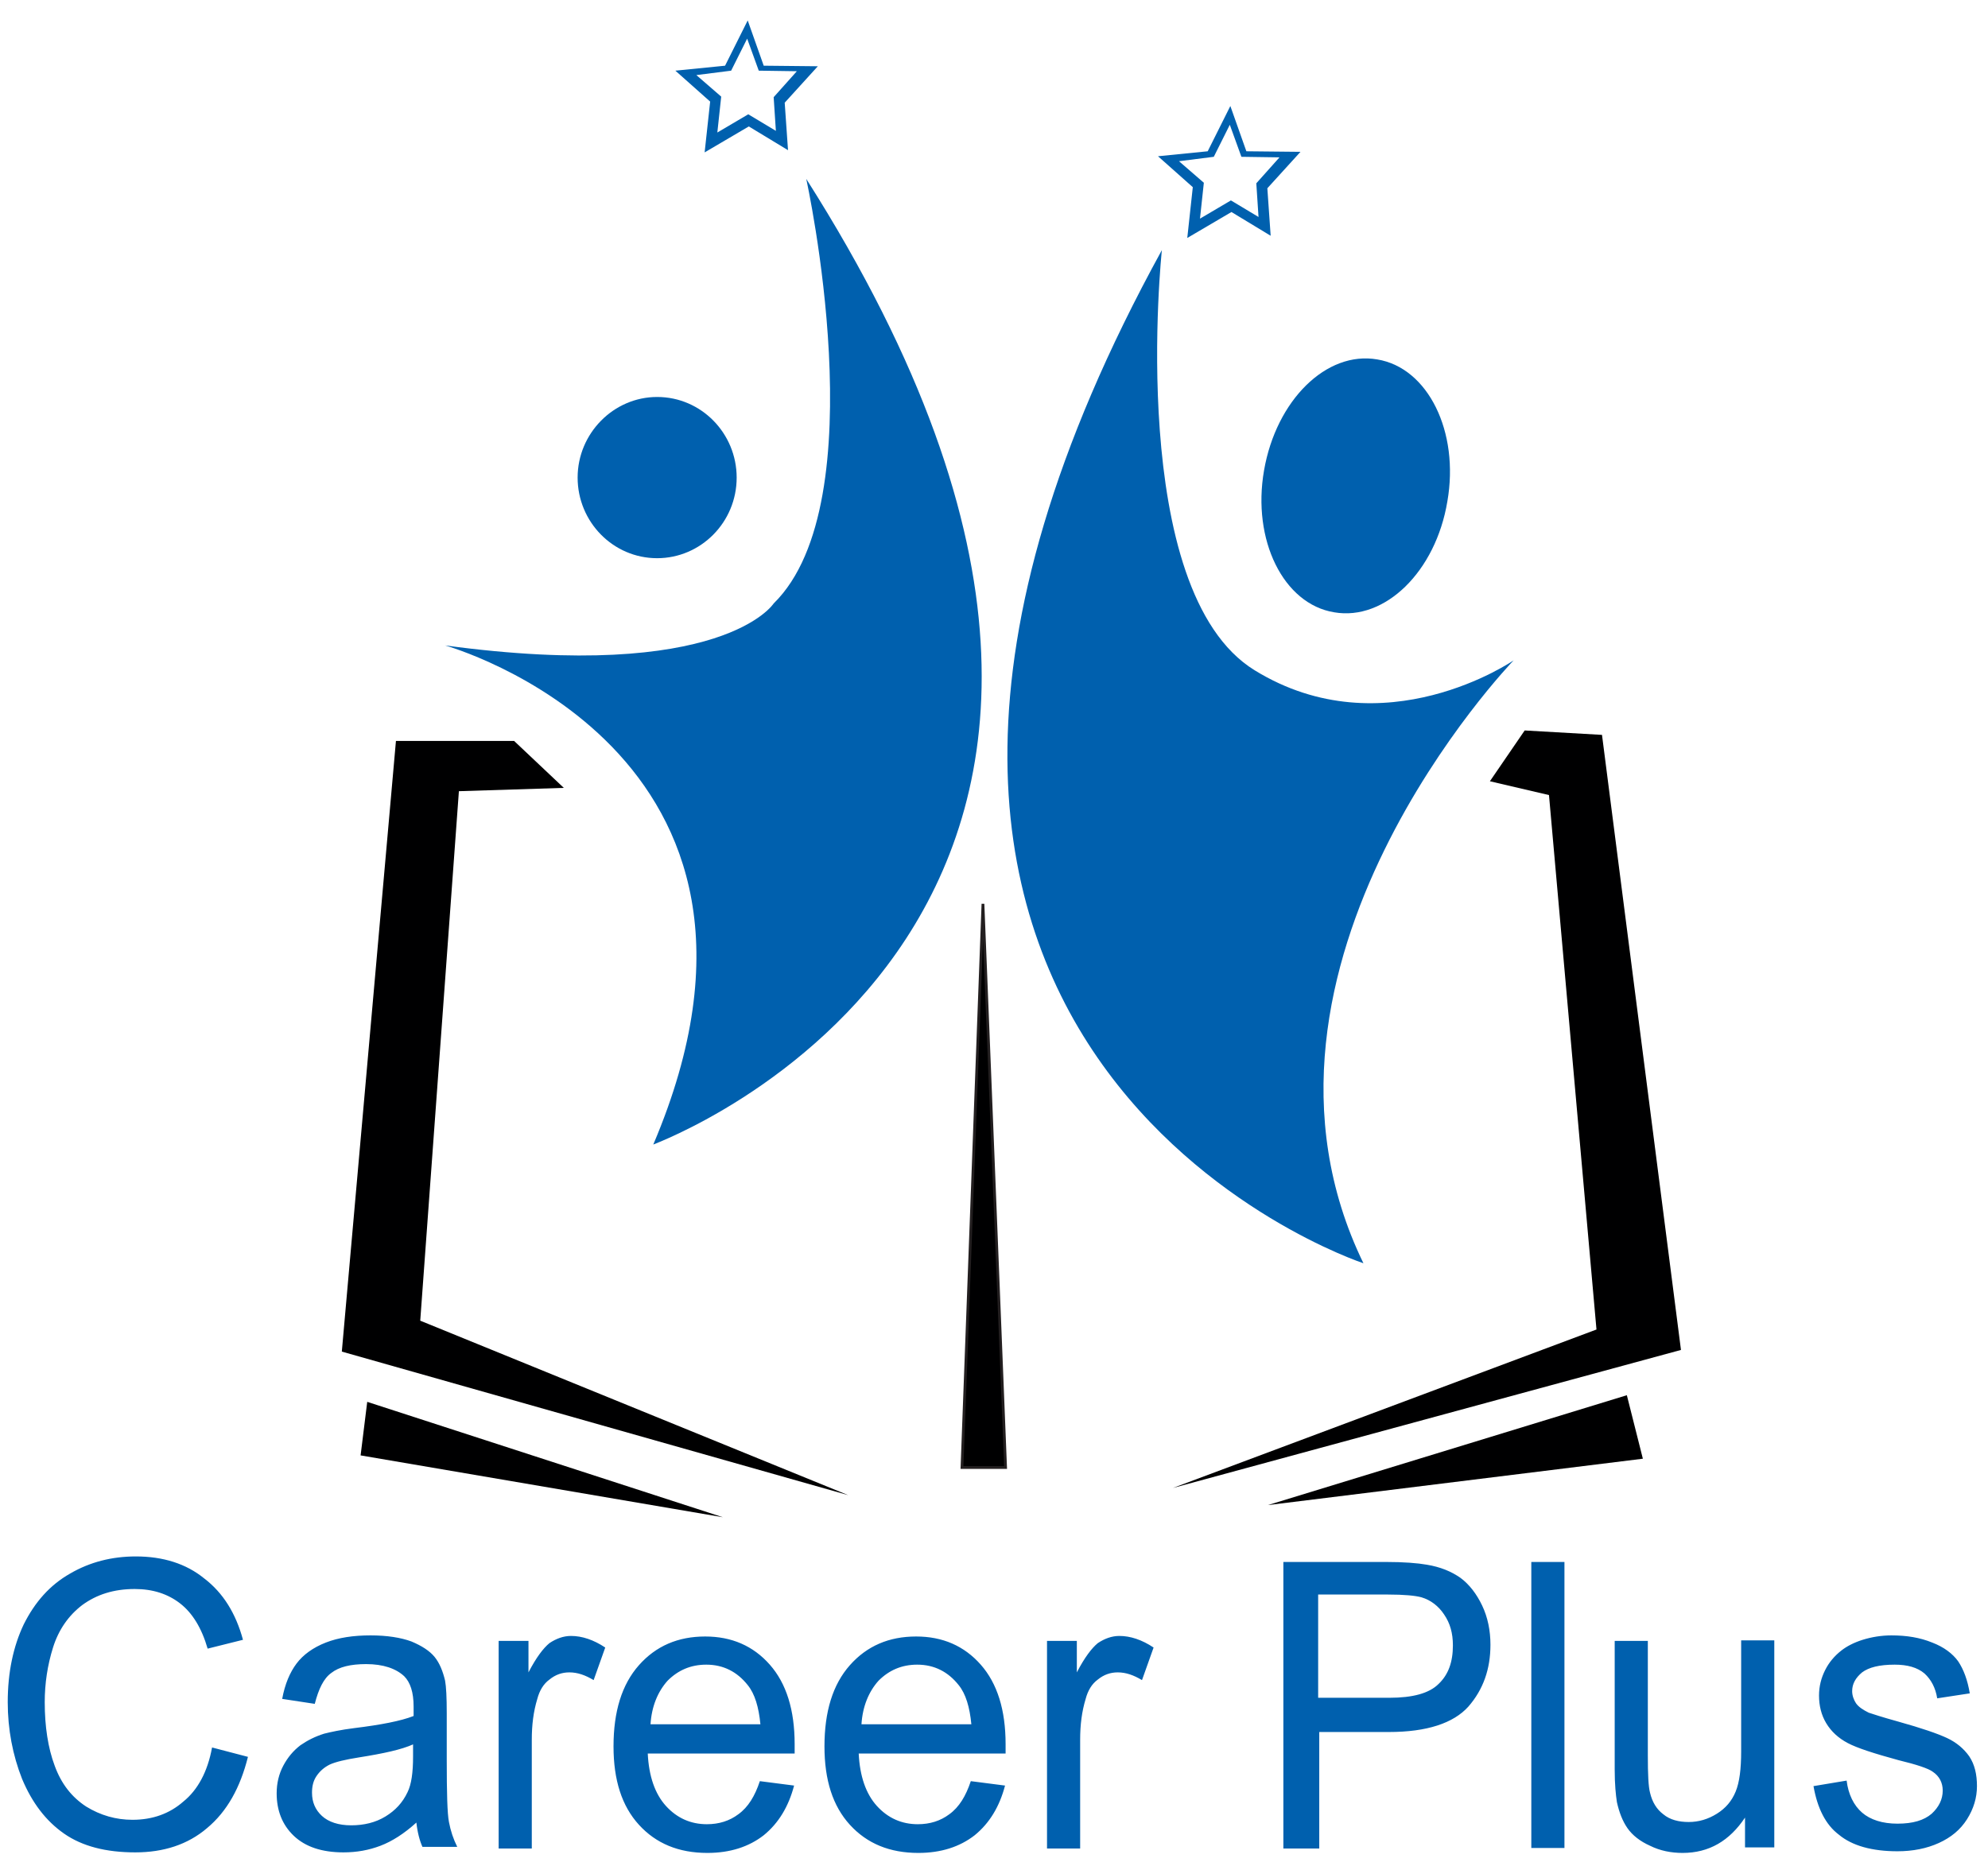
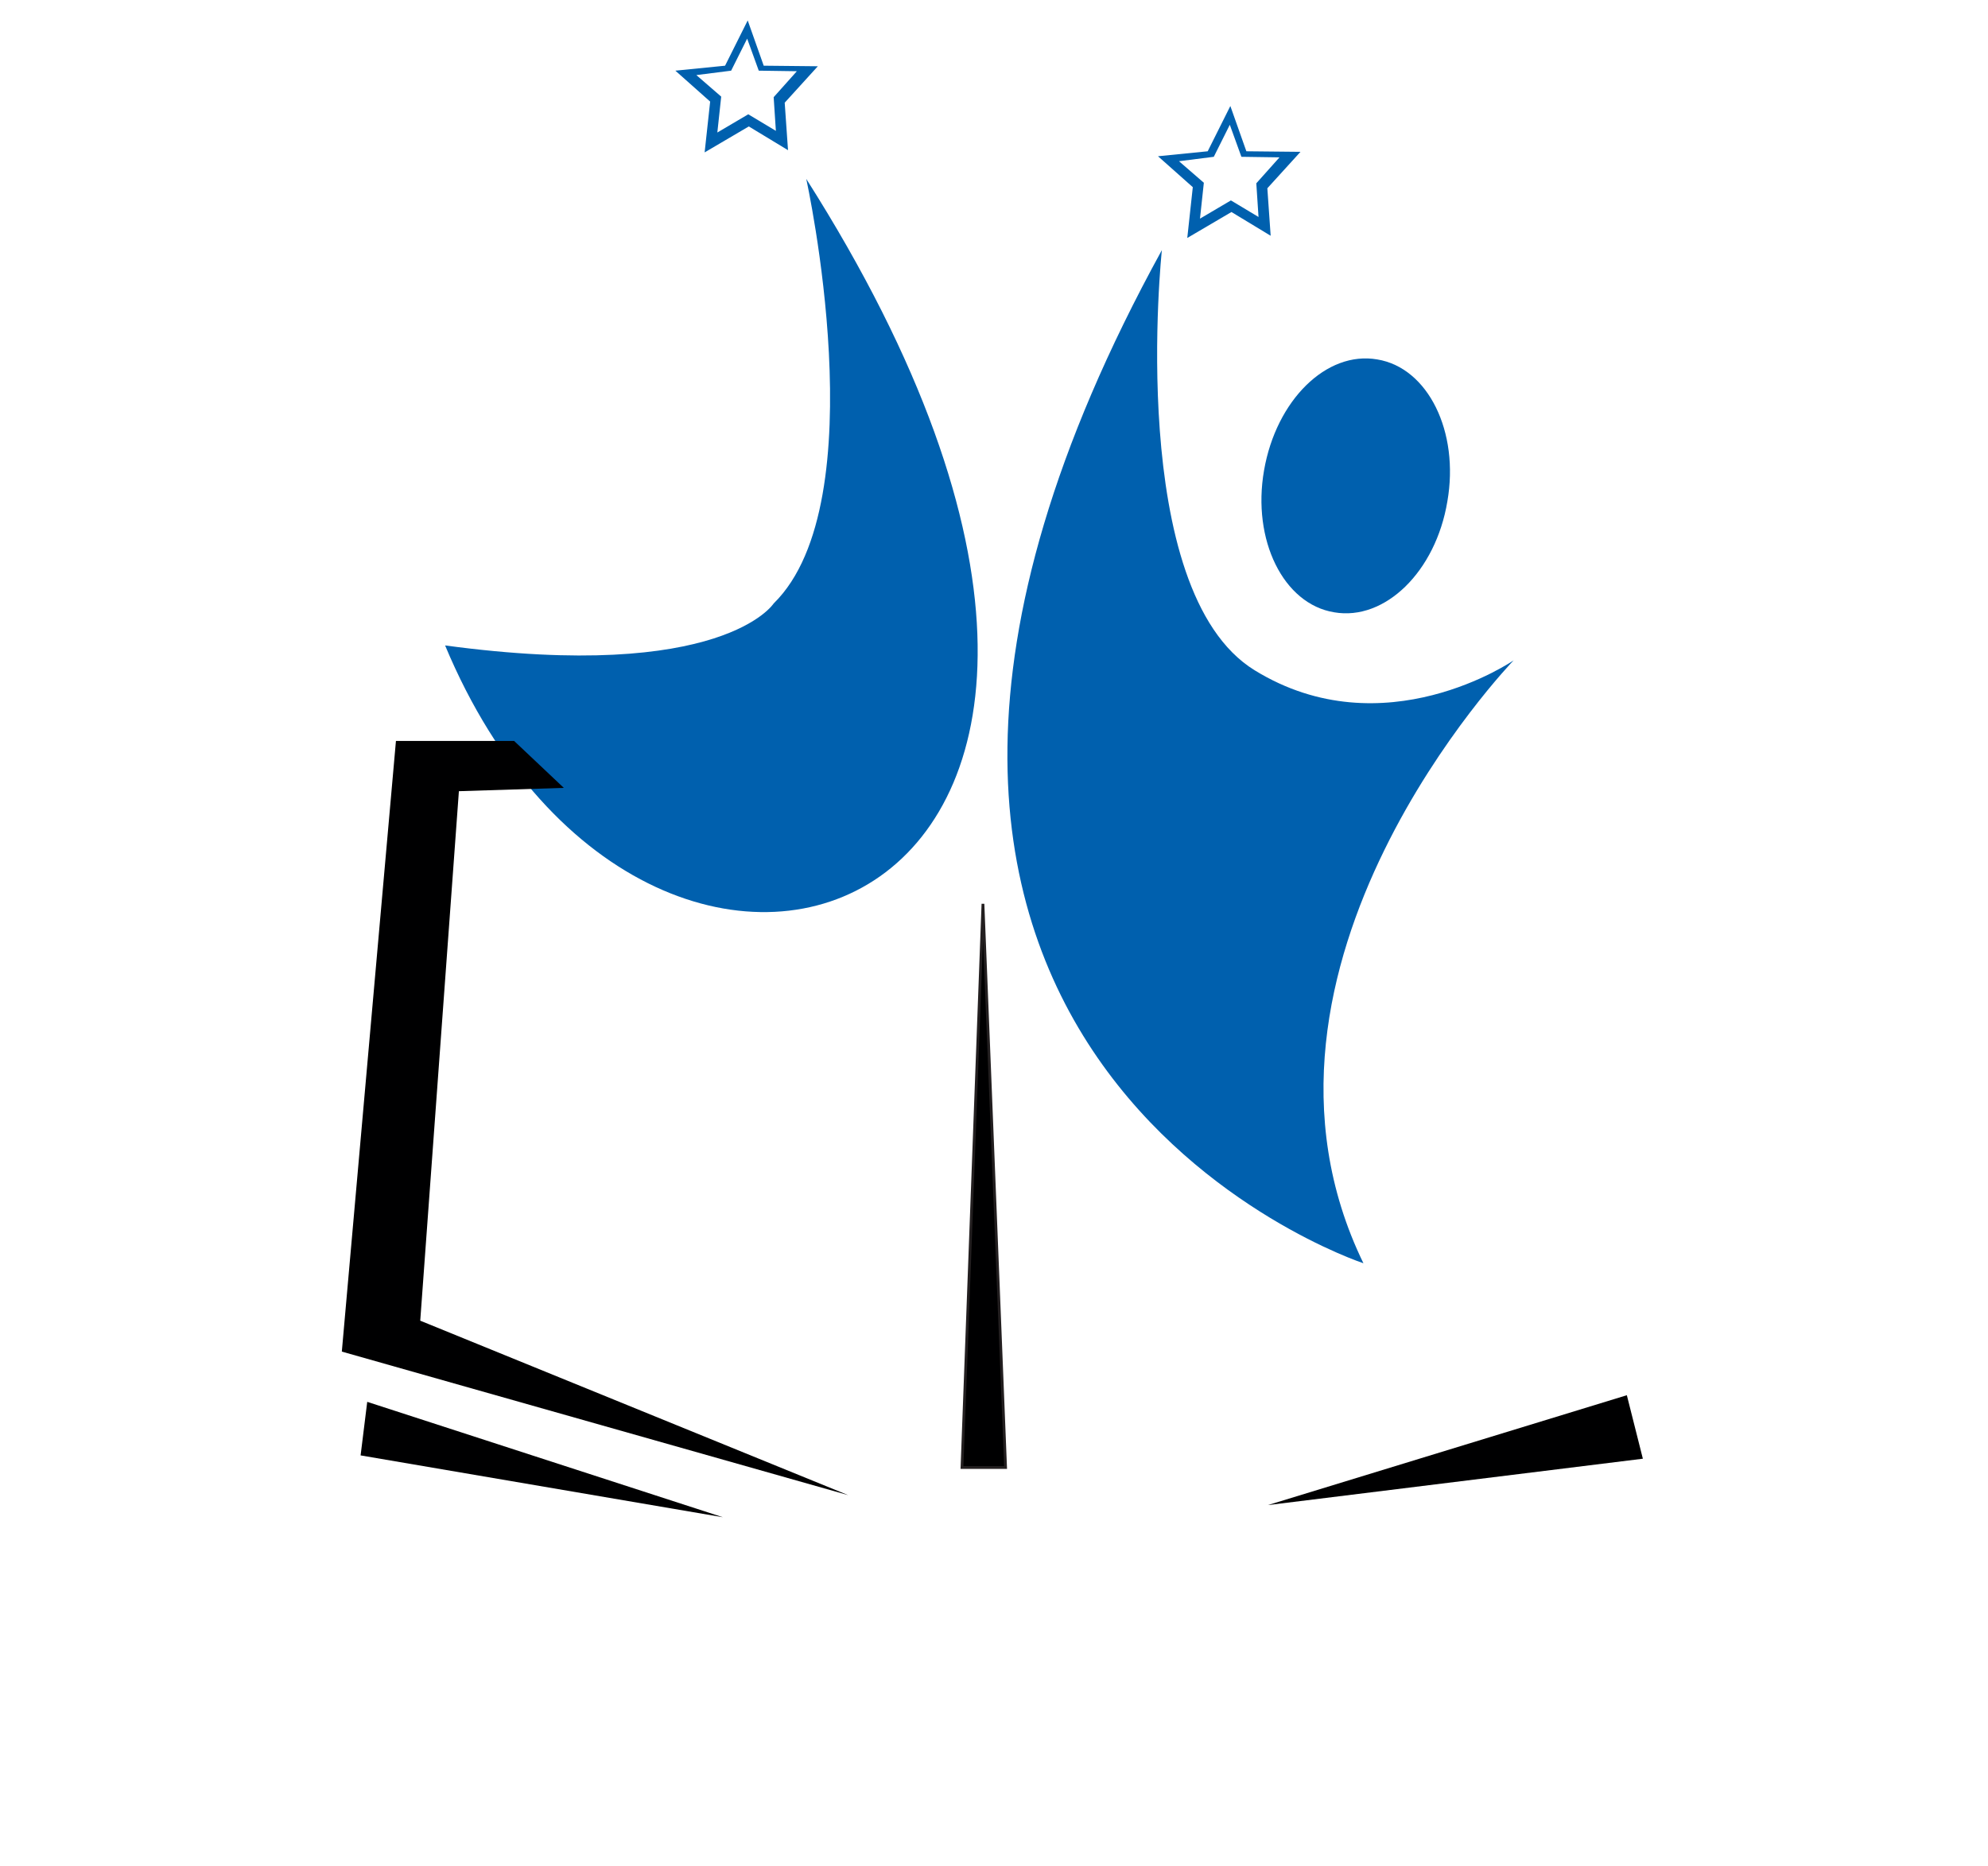
<svg xmlns="http://www.w3.org/2000/svg" version="1.1" id="Layer_1" x="0px" y="0px" viewBox="0 0 360 338" style="enable-background:new 0 0 360 338;" xml:space="preserve">
  <style type="text/css">
	.st0{fill-rule:evenodd;clip-rule:evenodd;fill:#0060AE;}
	.st1{fill-rule:evenodd;clip-rule:evenodd;fill:#000001;}
	.st2{fill:#0060AE;}
	.st3{fill:none;stroke:#231F20;stroke-width:0.5;stroke-miterlimit:2.613;}
</style>
  <path class="st0" d="M126.1,13.6l4.5,3.9l-0.7,6.5l5.6-3.3l5,3l-0.4-6.1l4.2-4.7l-6.9-0.1l-2.1-5.8l-2.9,5.8L126.1,13.6z   M122.3,12.8l6.3,5.6l-1,9.2l8-4.7l7.1,4.3l-0.6-8.6l6-6.6l-9.8-0.1l-2.9-8.2l-4.1,8.2L122.3,12.8z" />
  <path class="st0" d="M213.5,29.2l4.5,3.9l-0.7,6.5l5.6-3.3l5,3l-0.4-6.1l4.2-4.7l-6.9-0.1l-2.1-5.8l-2.9,5.8L213.5,29.2z   M209.7,28.3l6.3,5.6l-1,9.2l8-4.7l7.1,4.3l-0.6-8.6l6-6.6l-9.8-0.1l-2.9-8.2l-4.1,8.2L209.7,28.3z" />
-   <path class="st0" d="M146,32.4c0,0,12.9,58.5-5.9,76.9c0,0-9.2,14.4-59.5,7.6c0,0,68.1,18.9,37.7,90.4  C118.3,207.2,231.1,166.3,146,32.4" />
+   <path class="st0" d="M146,32.4c0,0,12.9,58.5-5.9,76.9c0,0-9.2,14.4-59.5,7.6C118.3,207.2,231.1,166.3,146,32.4" />
  <path class="st0" d="M210.4,45.3c0,0-6.6,61.7,16.8,76.1c23.4,14.4,46.9-1.8,46.9-1.8s-53.4,55.3-27.2,109.2  C246.9,228.8,130.6,190.6,210.4,45.3" />
  <path class="st0" d="M249.4,65.1c9.2,1.5,14.9,13.1,12.7,25.7c-2.1,12.7-11.3,21.7-20.5,20.1c-9.2-1.5-14.9-13.1-12.7-25.7  C231.1,72.5,240.2,63.5,249.4,65.1" />
-   <path class="st0" d="M119,71.9c8,0,14.4,6.6,14.4,14.6c0,8.1-6.5,14.6-14.4,14.6c-8,0-14.4-6.6-14.4-14.6  C104.6,78.5,111.1,71.9,119,71.9" />
  <polygon class="st1" points="93.1,134.2 102.1,142.7 83.1,143.3 76.1,239.2 153.6,270.8 61.9,244.8 71.7,134.2 " />
  <polygon class="st1" points="66.5,253.9 65.3,263.6 130.9,274.8 " />
-   <polygon class="st1" points="276.1,132.3 269.8,141.5 280.5,144 289.1,240.8 212.4,269.5 304.4,244.5 290.1,133.1 " />
  <polygon class="st1" points="294.6,252.7 297.5,264.2 229.6,272.6 " />
-   <path class="st2" d="M328.4,323.5l6-1c0.3,2.5,1.3,4.5,2.8,5.8c1.5,1.3,3.7,2,6.4,2c2.8,0,4.8-0.6,6.2-1.8c1.3-1.2,2-2.6,2-4.2  c0-1.4-0.6-2.6-1.8-3.4c-0.8-0.6-2.9-1.3-6.2-2.1c-4.4-1.2-7.5-2.2-9.2-3.1c-1.7-0.9-3-2.1-3.9-3.6c-0.9-1.5-1.3-3.2-1.3-5  c0-1.7,0.4-3.2,1.1-4.6c0.7-1.4,1.7-2.6,3-3.6c0.9-0.7,2.2-1.4,3.8-1.9c1.6-0.5,3.4-0.8,5.2-0.8c2.8,0,5.2,0.4,7.4,1.3  c2.1,0.8,3.7,2,4.7,3.4c1,1.5,1.7,3.4,2.1,5.8l-5.9,0.9c-0.3-1.9-1.1-3.4-2.3-4.5c-1.3-1.1-3.1-1.6-5.4-1.6c-2.8,0-4.7,0.5-5.9,1.4  c-1.2,1-1.8,2.1-1.8,3.4c0,0.8,0.3,1.6,0.7,2.2c0.5,0.7,1.3,1.2,2.3,1.7c0.6,0.2,2.4,0.8,5.3,1.6c4.3,1.2,7.2,2.2,8.9,3  c1.7,0.8,3,1.9,4,3.3c1,1.5,1.4,3.3,1.4,5.4c0,2.1-0.6,4.1-1.8,6c-1.2,1.9-2.9,3.3-5.1,4.3c-2.2,1-4.7,1.5-7.5,1.5  c-4.6,0-8.2-1-10.6-3C330.6,330.5,329.1,327.5,328.4,323.5 M316,334.7v-5.5c-2.8,4.2-6.5,6.4-11.3,6.4c-2.1,0-4.1-0.4-5.9-1.3  c-1.8-0.8-3.2-1.9-4.1-3.2c-0.9-1.3-1.5-2.9-1.9-4.7c-0.2-1.3-0.4-3.2-0.4-5.9v-23.3h6V318c0,3.3,0.1,5.6,0.4,6.7  c0.4,1.7,1.2,3,2.4,3.9c1.2,1,2.8,1.4,4.6,1.4c1.8,0,3.5-0.5,5.1-1.5c1.6-1,2.7-2.3,3.4-4c0.7-1.7,1-4.1,1-7.3v-20.1h6v37.5H316z   M277.3,334.7v-51.8h6v51.8H277.3z M238.9,307.5h12.7c4.2,0,7.2-0.8,8.9-2.5c1.8-1.7,2.6-4,2.6-7c0-2.2-0.5-4-1.6-5.6  c-1-1.5-2.4-2.6-4.1-3.1c-1.1-0.3-3.1-0.5-6.1-0.5h-12.6V307.5z M232.4,334.7v-51.8h18.5c3.3,0,5.8,0.2,7.5,0.5  c2.4,0.4,4.4,1.2,6.1,2.4c1.6,1.2,2.9,2.9,3.9,5c1,2.1,1.5,4.5,1.5,7.1c0,4.4-1.3,8.1-4,11.2c-2.7,3-7.5,4.6-14.4,4.6h-12.6v21.1  H232.4z M189.6,334.7v-37.5h5.4v5.7c1.4-2.7,2.7-4.4,3.8-5.3c1.2-0.8,2.5-1.3,3.9-1.3c2,0,4.1,0.7,6.2,2.1l-2.1,5.9  c-1.5-0.9-2.9-1.4-4.4-1.4c-1.3,0-2.5,0.4-3.6,1.3c-1.1,0.8-1.8,2-2.2,3.5c-0.7,2.3-1,4.7-1,7.4v19.7H189.6z M156,312.3h19.9  c-0.3-3.1-1-5.5-2.3-7.1c-1.9-2.4-4.4-3.7-7.5-3.7c-2.8,0-5.1,1-7,2.9C157.3,306.4,156.2,309.1,156,312.3z M175.8,322.6l6.2,0.8  c-1,3.8-2.8,6.8-5.5,9c-2.7,2.1-6.1,3.2-10.2,3.2c-5.2,0-9.3-1.7-12.4-5.1c-3.1-3.4-4.6-8.1-4.6-14.2c0-6.3,1.5-11.2,4.6-14.7  c3.1-3.5,7.1-5.2,12-5.2c4.8,0,8.7,1.7,11.7,5.1c3,3.4,4.5,8.2,4.5,14.4c0,0.4,0,1,0,1.7h-26.6c0.2,4.1,1.3,7.3,3.3,9.5  c2,2.2,4.5,3.3,7.4,3.3c2.2,0,4.1-0.6,5.7-1.8C173.7,327.3,174.9,325.3,175.8,322.6z M117.8,312.3h19.9c-0.3-3.1-1-5.5-2.3-7.1  c-1.9-2.4-4.4-3.7-7.5-3.7c-2.8,0-5.1,1-7,2.9C119.1,306.4,118,309.1,117.8,312.3z M137.6,322.6l6.2,0.8c-1,3.8-2.8,6.8-5.5,9  c-2.7,2.1-6.1,3.2-10.2,3.2c-5.2,0-9.3-1.7-12.4-5.1c-3.1-3.4-4.6-8.1-4.6-14.2c0-6.3,1.5-11.2,4.6-14.7c3.1-3.5,7.1-5.2,12-5.2  c4.8,0,8.7,1.7,11.7,5.1c3,3.4,4.5,8.2,4.5,14.4c0,0.4,0,1,0,1.7h-26.6c0.2,4.1,1.3,7.3,3.3,9.5c2,2.2,4.5,3.3,7.4,3.3  c2.2,0,4.1-0.6,5.7-1.8C135.5,327.3,136.7,325.3,137.6,322.6z M90.3,334.7v-37.5h5.4v5.7c1.4-2.7,2.7-4.4,3.8-5.3  c1.2-0.8,2.5-1.3,3.9-1.3c2,0,4.1,0.7,6.2,2.1l-2.1,5.9c-1.5-0.9-2.9-1.4-4.4-1.4c-1.3,0-2.5,0.4-3.6,1.3c-1.1,0.8-1.8,2-2.2,3.5  c-0.7,2.3-1,4.7-1,7.4v19.7H90.3z M74.9,315.9c-2.2,1-5.5,1.7-9.9,2.4c-2.5,0.4-4.2,0.8-5.3,1.3c-1,0.5-1.8,1.2-2.4,2.1  c-0.6,0.9-0.8,1.9-0.8,3c0,1.7,0.6,3.1,1.8,4.2c1.2,1.1,3,1.7,5.3,1.7c2.3,0,4.4-0.5,6.2-1.6c1.8-1.1,3.1-2.5,4-4.4  c0.7-1.4,1-3.6,1-6.4V315.9z M75.4,330.1c-2.2,2-4.4,3.4-6.5,4.2c-2.1,0.8-4.3,1.2-6.7,1.2c-3.9,0-6.9-1-9-3c-2.1-2-3.1-4.6-3.1-7.7  c0-1.8,0.4-3.5,1.2-5c0.8-1.5,1.8-2.7,3.1-3.7c1.3-0.9,2.7-1.6,4.3-2.1c1.2-0.3,3-0.7,5.4-1c4.9-0.6,8.5-1.3,10.8-2.2  c0-0.9,0-1.4,0-1.7c0-2.6-0.6-4.4-1.7-5.5c-1.5-1.4-3.8-2.2-6.9-2.2c-2.8,0-4.9,0.5-6.3,1.6c-1.4,1-2.3,2.9-3,5.6l-5.9-0.9  c0.5-2.7,1.4-4.8,2.6-6.4c1.2-1.6,3-2.9,5.3-3.8c2.3-0.9,5-1.3,8.1-1.3c3,0,5.5,0.4,7.4,1.1c1.9,0.8,3.3,1.7,4.2,2.8  c0.9,1.1,1.5,2.6,1.9,4.3c0.2,1.1,0.3,3,0.3,5.9v8.5c0,5.9,0.1,9.7,0.4,11.2c0.3,1.6,0.8,3.1,1.5,4.5h-6.3  C76,333.4,75.6,331.9,75.4,330.1z M38.4,316.5l6.5,1.7c-1.4,5.6-3.8,9.9-7.4,12.9c-3.5,3-7.9,4.4-13,4.4c-5.3,0-9.6-1.1-12.9-3.4  c-3.3-2.3-5.8-5.6-7.6-9.9c-1.7-4.3-2.6-9-2.6-13.9c0-5.4,1-10.1,2.9-14.1c2-4,4.7-7.1,8.4-9.2c3.6-2.1,7.6-3.1,11.9-3.1  c4.9,0,9.1,1.3,12.4,4c3.4,2.6,5.7,6.3,7,11.1l-6.4,1.6c-1.1-3.8-2.8-6.5-5-8.2c-2.2-1.7-4.9-2.6-8.2-2.6c-3.8,0-6.9,1-9.5,2.9  c-2.5,1.9-4.3,4.5-5.3,7.7c-1,3.2-1.5,6.5-1.5,9.9c0,4.4,0.6,8.3,1.8,11.5c1.2,3.3,3.1,5.7,5.7,7.4c2.6,1.6,5.4,2.4,8.4,2.4  c3.6,0,6.7-1.1,9.2-3.3C35.8,324.2,37.6,320.9,38.4,316.5z" />
  <polygon class="st1" points="178,163.7 182.1,265.8 174.2,265.8 " />
  <polygon class="st3" points="178,163.7 182.1,265.8 174.2,265.8 " />
</svg>